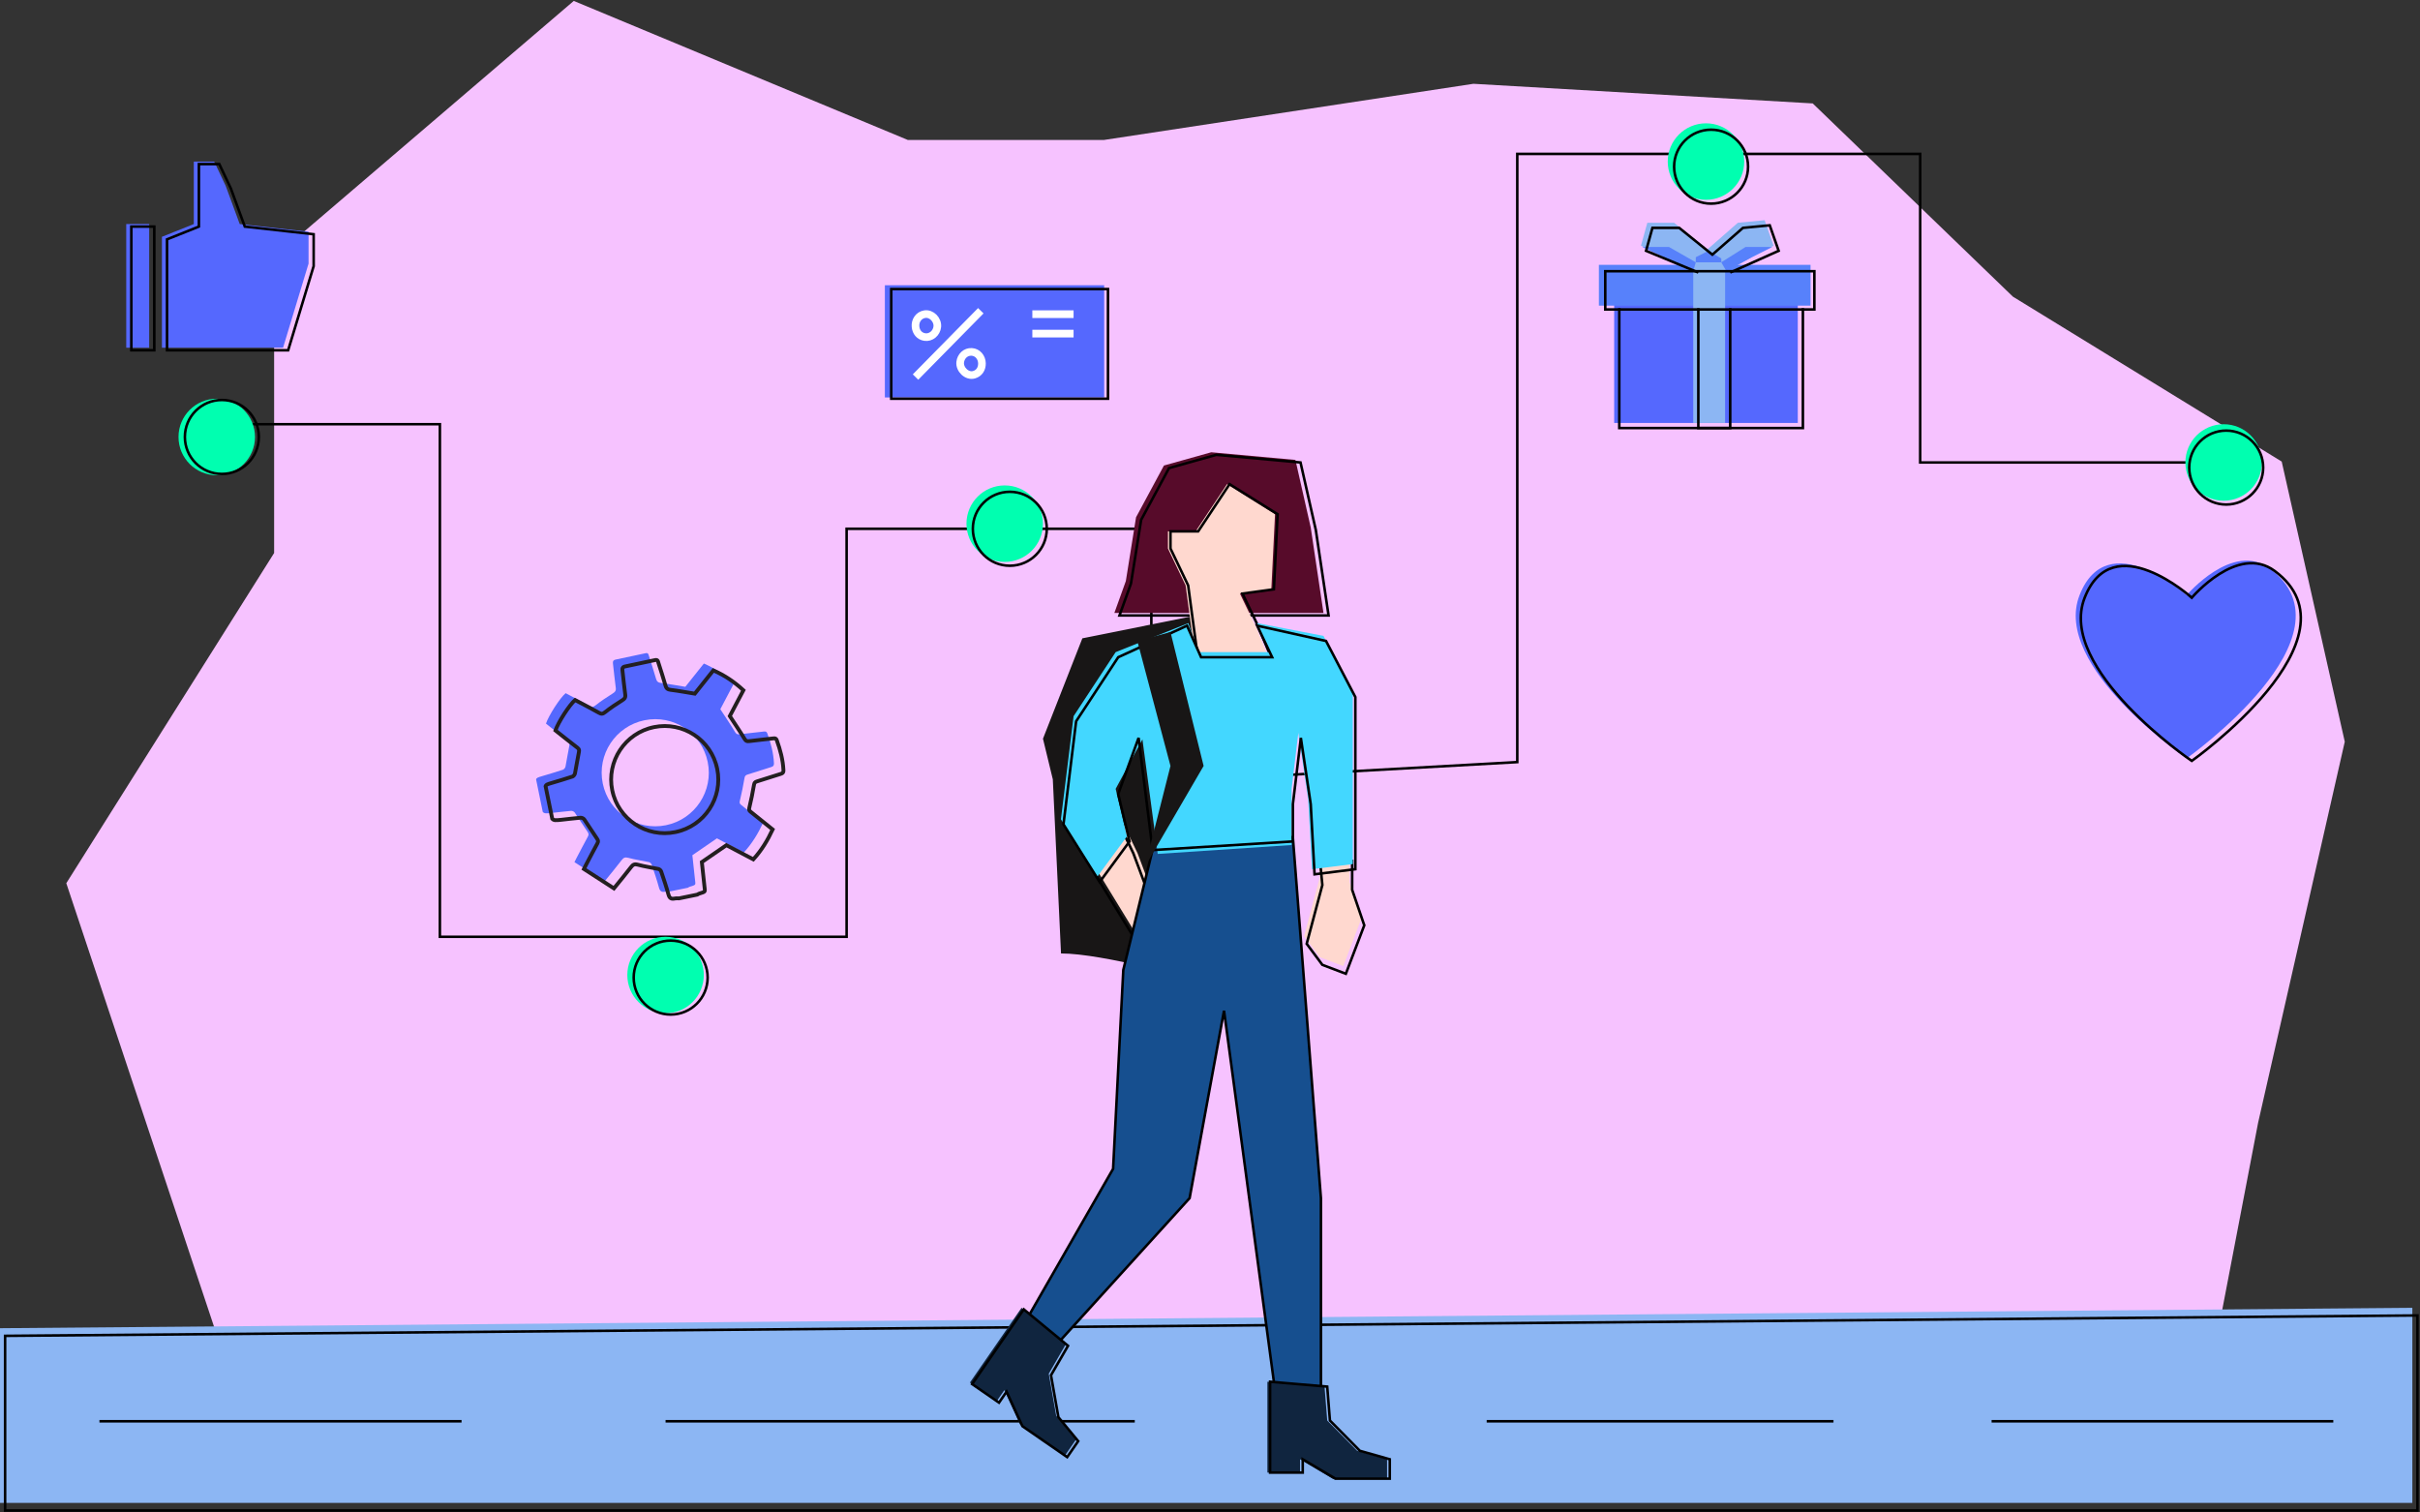
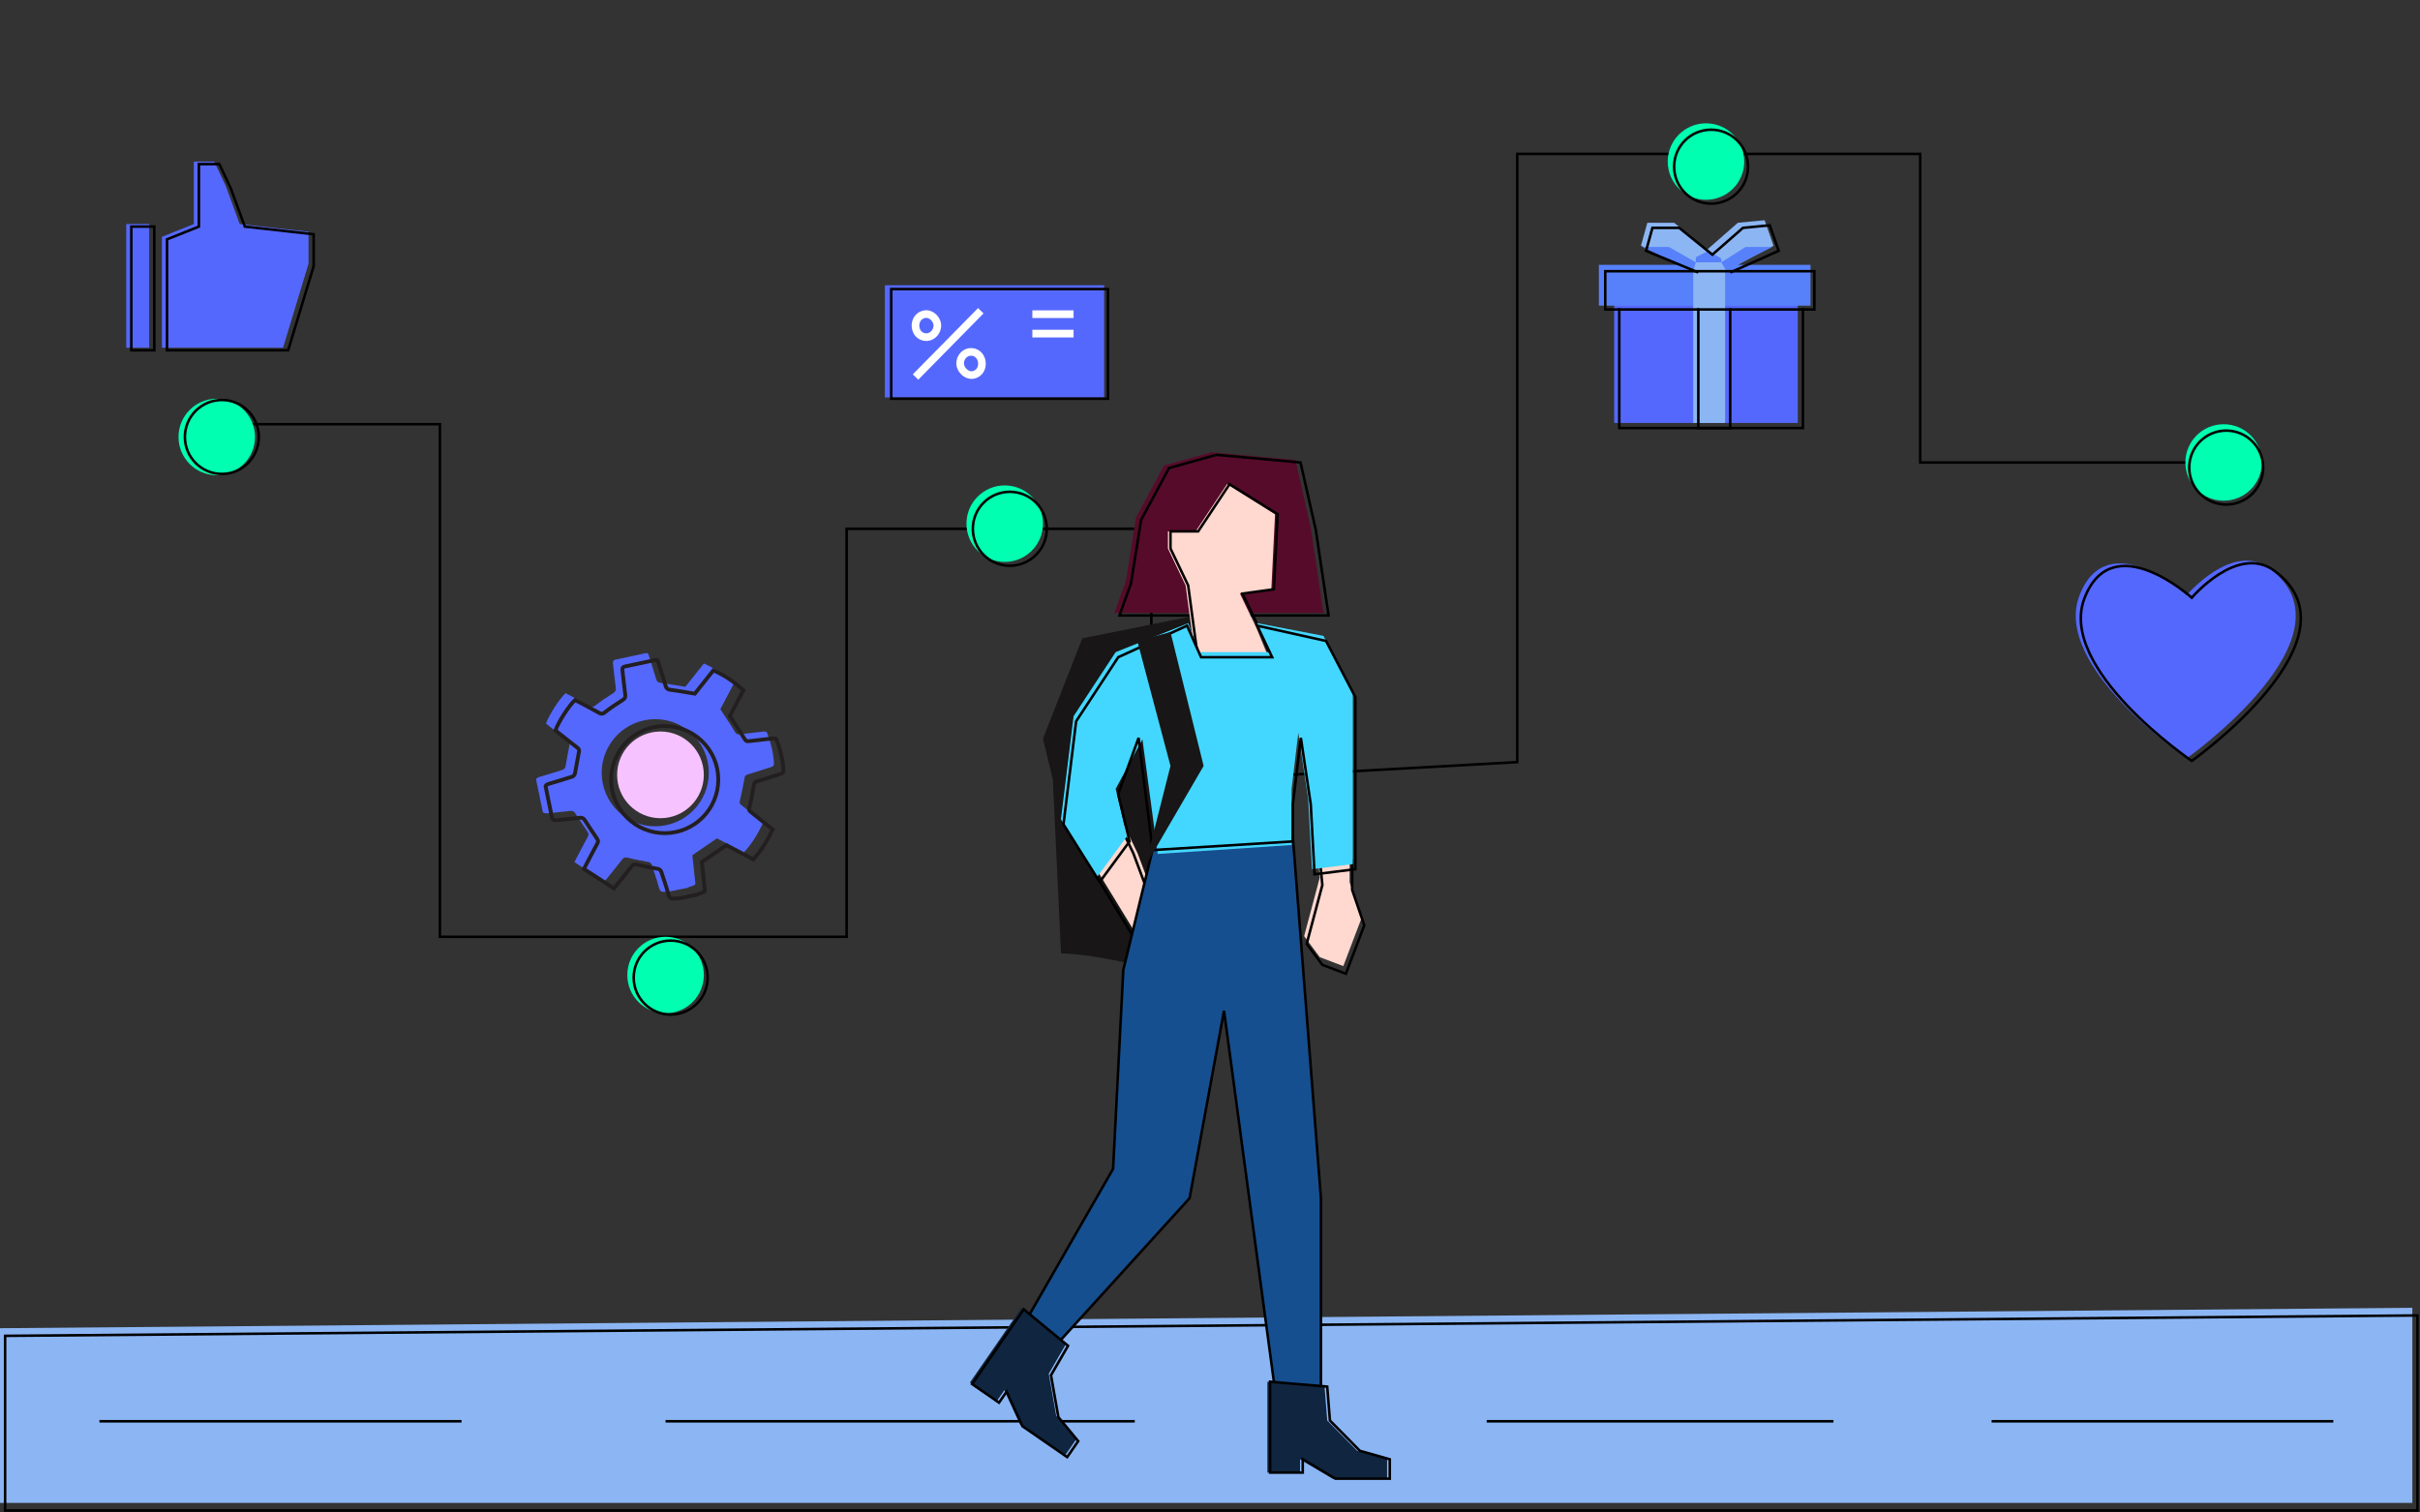
<svg xmlns="http://www.w3.org/2000/svg" width="949" height="593" viewBox="0 0 949 593" fill="none">
  <rect x="0" y="0" width="949" height="593" fill="#333333" stroke="none" />
-   <path d="M356.022 54.895L225 0.359L107.5 100.859V216.859L26 346.359L97 559.461L244.025 544.675L457.433 559.461L520.447 563.827L753.179 579.952L865.5 544.675L885.5 440.359L919.5 290.859L894.768 181.003L789.359 116.333L710.856 40.555L577.796 32.859L432.863 54.895H356.022Z" fill="#F6C2FF" />
  <path d="M946 512.859L0 520.859V589.359H946V512.859Z" fill="#8CB6F3" />
  <path d="M39 557.359H181M261 557.359H445M583 557.359H719M781 557.359H915M2 523.859L948 515.859V592.359H2V523.859Z" stroke="black" />
  <path d="M77.5 166.359H172.5V367.359H332V207.359H451.5V306.859L595 298.859V60.359H753V181.359H867.5" stroke="black" />
  <path d="M424.446 250.324L474 240.359C464.776 290.186 469.495 384.359 469.495 384.359C469.495 384.359 432.597 373.895 416.079 373.895L412.861 305.632L409 289.688L424.446 250.324Z" fill="#181616" />
  <path d="M445.499 202.859L456.439 182.556L474.999 177.359L507.999 180.359L513.999 206.859L518.999 240.36H507.999H474.999H437L441.499 227.859L445.499 202.859Z" fill="#570B2A" />
  <path d="M447.499 203.859L458.439 183.556L476.999 178.359L509.999 181.359L515.999 207.859L520.999 241.36H509.999H476.999H439L443.499 228.859L447.499 203.859Z" stroke="black" />
  <path d="M498.552 231.091L500 201.639L481.172 189.859L468.862 208.371H458V215.103L464.932 229.566L468.862 258.859L496.996 256.708L492.663 246.153L486.241 232.774L498.552 231.091Z" fill="#FFD8CF" />
  <path d="M499.552 231.091L501 201.639L482.172 189.859L469.862 208.371H459V215.103L465.932 229.566L469.862 258.859L497.996 256.708L493.663 246.153L487.241 232.774L499.552 231.091Z" stroke="black" />
  <path d="M529.246 345.941L529.259 334.573L516.524 333.255L517.557 344.072L511.417 367.104L517.556 375.358L526.773 378.859L534 359.86L529.246 345.941Z" fill="#FFD8CF" />
  <path d="M530.246 348.941L530.26 337.574L517.524 336.256L518.557 347.072L512.418 370.104L518.557 378.359L527.774 381.86L535.001 362.86L530.246 348.941Z" stroke="black" />
  <path d="M446.125 334.671L436.097 313.744L421.056 326.3L446.125 367.317L449.467 362.294V354.761H453.646L446.125 334.671Z" fill="#FFD8CF" />
  <path d="M444.454 334.671L434.427 313.744L419.386 326.3L444.454 367.317L447.797 362.294V354.761H451.975L444.454 334.671Z" stroke="black" />
  <path d="M507 328.36L455 320.86L440.5 380.36L436.5 458.36L401.5 519.36L412 529.86L466.5 469.86L480 396.36L501.5 556.36H518V469.86L507 328.36Z" fill="#164F8F" stroke="black" />
  <path d="M497.872 255.736L493.001 244.36L519.001 249.36L530.501 271.36V338.86L514.501 340.86L513.001 313.36L509.13 287.36L506.501 309.36V331.36L454.001 334.86L448.001 289.94L437.501 309.36L441.946 327.975L430.247 343.88L416.041 321.279L421.001 280.86L437.501 255.736L466.001 244.36L470.001 255.736H497.872Z" fill="#43D7FF" />
  <path d="M498.871 257.736L493 245.36L520 251.36L531.5 273.36V340.86L515.5 342.86L514 315.36L510.129 289.36L507 315.36V329.975L452 333.36L446.5 289.36L438.5 311.36L442.945 329.975L437.095 337.928L431.246 345.88L417.04 323.279L422 282.86L438.5 257.736L465.5 245.36L471 257.736H498.871Z" stroke="black" />
  <path d="M520.468 557.06L519.401 543.76L497.001 541.86V577.485H509.801V572.26L522.602 579.86H543.936V572.26L532.202 568.935L520.468 557.06Z" fill="#10253F" />
  <path d="M521.533 557.06L520.466 543.76L498.065 541.86V577.485H510.866V572.26L523.666 579.86H545V572.26L533.266 568.935L521.533 557.06Z" stroke="black" />
  <path d="M411.267 538.705L417.949 527.156L400.599 512.86L380.35 542.171L390.882 549.446L393.852 545.147L400.064 558.676L417.616 570.802L421.936 564.549L414.172 555.144L411.267 538.705Z" fill="#10253F" />
  <path d="M412.144 539.31L418.826 527.761L401.476 513.466L381.227 542.776L391.759 550.052L394.729 545.753L400.94 559.281L418.493 571.407L422.813 565.154L415.049 555.749L412.144 539.31Z" stroke="black" />
  <path d="M58.5 87.859H49.5V136.359H58.5V87.859Z" fill="#5568FE" />
  <path d="M76 87.859L63.5 92.859V136.359H111L121 103.359V90.859L94 87.859L88.5 72.859L84 63.359H76V75.859V87.859Z" fill="#5568FE" />
  <path d="M60.5 88.859H51.5V137.359H60.5V88.859Z" stroke="black" />
  <path d="M78 88.859L65.5 93.859V137.359H113L123 104.359V91.859L96 88.859L90.5 73.859L86 64.359H78V76.859V88.859Z" stroke="black" />
  <circle cx="259" cy="303.859" r="17" fill="#F6C2FF" />
  <path fill-rule="evenodd" clip-rule="evenodd" d="M216.265 318.804C218.828 318.542 221.384 318.19 223.949 317.98C224.418 317.941 225.123 318.256 225.386 318.638C227.078 321.096 228.627 323.653 230.335 326.1C230.832 326.812 230.972 327.285 230.542 328.067C229.03 330.817 227.592 333.609 226.128 336.387C225.892 336.838 225.67 337.296 225.273 338.087C229.192 340.619 233.068 343.124 237.041 345.692C239.436 342.728 241.655 340.068 243.762 337.322C244.505 336.354 245.093 336.044 246.388 336.401C249.037 337.129 251.785 337.488 254.475 338.078C254.887 338.169 255.404 338.615 255.539 339.01C256.561 342.027 257.59 345.047 258.426 348.118C258.828 349.591 259.551 349.962 260.919 349.66C261.446 349.545 262.014 349.619 262.563 349.606C264.952 349.117 267.342 348.627 269.73 348.138C269.971 348.006 270.2 347.831 270.457 347.75C273.155 346.893 272.753 347.2 272.495 344.568C272.179 341.36 271.811 338.158 271.51 335.376C274.832 333.092 277.936 330.958 281.143 328.754C284.55 330.547 288.111 332.421 291.693 334.308C294.916 330.791 297.298 326.864 299.276 322.58C296.355 320.23 293.514 317.932 290.656 315.655C290.142 315.247 289.923 314.923 290.105 314.158C290.816 311.163 291.451 308.146 291.956 305.11C292.101 304.236 292.431 303.957 293.18 303.727C296.271 302.78 299.341 301.76 302.429 300.8C303.196 300.561 303.55 300.236 303.507 299.327C303.314 295.249 302.271 291.377 300.89 287.571C300.616 286.817 300.129 286.8 299.455 286.881C296.335 287.253 293.207 287.551 290.092 287.946C289.194 288.059 288.747 287.886 288.232 287.032C286.456 284.083 284.508 281.235 282.474 278.118C284.104 275.021 285.954 271.508 287.803 267.995C284.233 264.698 280.385 262.102 276.022 260.205C273.475 263.404 270.996 266.517 268.75 269.335C265.433 268.797 262.365 268.218 259.27 267.84C258.101 267.697 257.575 267.291 257.258 266.174C256.411 263.2 255.448 260.257 254.503 257.312C254.315 256.729 254.239 255.933 253.26 256.142C249.28 256.989 245.299 257.832 241.319 258.68C240.472 258.861 240.267 259.367 240.373 260.218C240.769 263.379 241.025 266.561 241.474 269.715C241.647 270.931 241.139 271.408 240.212 271.991C237.925 273.431 235.654 274.924 233.544 276.605C232.633 277.33 232.112 277.371 231.149 276.828C228.052 275.086 224.886 273.465 221.813 271.83C219.601 273.678 215.149 280.596 214.104 283.759C216.939 285.999 219.782 288.294 222.687 290.509C223.414 291.063 223.456 291.526 223.276 292.375C222.697 295.111 222.31 297.89 221.759 300.633C221.665 301.095 221.197 301.697 220.77 301.84C218.059 302.746 215.316 303.556 212.574 304.366C211.041 304.82 210.42 304.997 210.23 305.647L212.836 318.363C213.42 319.086 214.192 319.015 216.265 318.804ZM236.373 307.246C234.045 295.879 241.37 284.778 252.736 282.45V282.45C264.101 280.121 275.203 287.447 277.531 298.813V298.813C279.861 310.178 272.534 321.28 261.168 323.609V323.609C249.803 325.937 238.702 318.611 236.373 307.246V307.246Z" fill="#5568FE" />
  <path d="M219.983 321.494L219.907 320.748L219.907 320.748L219.983 321.494ZM227.667 320.669L227.607 319.922L227.606 319.922L227.667 320.669ZM229.104 321.327L229.722 320.902L229.721 320.901L229.104 321.327ZM234.052 328.79L233.437 329.219L233.437 329.219L234.052 328.79ZM234.26 330.757L234.917 331.118L234.918 331.118L234.26 330.757ZM229.847 339.077L230.51 339.426L230.51 339.426L229.847 339.077ZM228.99 340.777L228.32 340.44L228.018 341.041L228.583 341.407L228.99 340.777ZM240.758 348.382L240.351 349.012L240.918 349.378L241.342 348.853L240.758 348.382ZM247.48 340.013L248.075 340.469L248.075 340.469L247.48 340.013ZM250.106 339.091L249.907 339.814L249.907 339.814L250.106 339.091ZM258.193 340.768L258.355 340.036L258.354 340.035L258.193 340.768ZM259.256 341.7L258.545 341.941L258.545 341.941L259.256 341.7ZM262.144 350.808L261.421 351.005L261.421 351.005L262.144 350.808ZM264.637 352.35L264.477 351.618L264.476 351.618L264.637 352.35ZM266.281 352.296L266.298 353.046L266.366 353.044L266.432 353.031L266.281 352.296ZM273.448 350.828L273.598 351.563L273.709 351.54L273.808 351.486L273.448 350.828ZM274.175 350.439L273.948 349.724L273.947 349.724L274.175 350.439ZM276.212 347.258L275.465 347.331L275.465 347.332L276.212 347.258ZM275.227 338.066L274.802 337.448L274.433 337.701L274.481 338.147L275.227 338.066ZM284.861 331.443L285.21 330.78L284.809 330.569L284.436 330.825L284.861 331.443ZM295.411 336.998L295.062 337.662L295.574 337.931L295.964 337.504L295.411 336.998ZM302.992 325.27L303.673 325.584L303.919 325.053L303.463 324.686L302.992 325.27ZM294.372 318.345L294.84 317.759L294.839 317.758L294.372 318.345ZM293.822 316.848L293.092 316.675L293.092 316.675L293.822 316.848ZM295.673 307.8L294.933 307.677L294.933 307.678L295.673 307.8ZM296.898 306.417L297.117 307.135L297.118 307.134L296.898 306.417ZM306.146 303.49L305.924 302.774L305.924 302.774L306.146 303.49ZM307.225 302.017L307.975 301.982L307.975 301.982L307.225 302.017ZM304.607 290.261L303.902 290.516L303.902 290.517L304.607 290.261ZM303.172 289.57L303.084 288.825L303.082 288.825L303.172 289.57ZM293.809 290.635L293.715 289.891L293.715 289.891L293.809 290.635ZM291.949 289.722L291.307 290.109L291.307 290.109L291.949 289.722ZM286.191 280.808L285.527 280.459L285.322 280.849L285.563 281.218L286.191 280.808ZM291.521 270.685L292.185 271.034L292.453 270.525L292.03 270.134L291.521 270.685ZM279.74 262.895L280.039 262.208L279.512 261.978L279.153 262.428L279.74 262.895ZM272.467 272.025L272.347 272.765L272.78 272.836L273.054 272.492L272.467 272.025ZM262.987 270.53L262.896 271.274L262.896 271.274L262.987 270.53ZM260.975 268.864L260.254 269.07L260.254 269.07L260.975 268.864ZM258.219 260.002L257.505 260.231L257.505 260.232L258.219 260.002ZM256.978 258.832L257.134 259.566L257.135 259.566L256.978 258.832ZM245.036 261.371L244.88 260.637L244.88 260.637L245.036 261.371ZM244.09 262.908L243.346 263.001L243.346 263.001L244.09 262.908ZM245.192 272.404L244.449 272.51L244.449 272.51L245.192 272.404ZM243.93 274.681L243.531 274.046L243.531 274.046L243.93 274.681ZM237.261 279.295L236.794 278.709L236.793 278.709L237.261 279.295ZM234.866 279.519L234.498 280.172L234.498 280.172L234.866 279.519ZM225.531 274.521L225.883 273.858L225.437 273.621L225.05 273.945L225.531 274.521ZM217.822 286.449L217.11 286.213L216.945 286.712L217.357 287.037L217.822 286.449ZM226.405 293.198L226.86 292.602L226.86 292.602L226.405 293.198ZM226.994 295.065L226.261 294.909L226.261 294.909L226.994 295.065ZM225.475 303.323L224.74 303.175L224.74 303.177L225.475 303.323ZM224.488 304.529L224.252 303.817L224.251 303.818L224.488 304.529ZM216.292 307.056L216.079 306.337L216.079 306.337L216.292 307.056ZM213.947 308.338L213.228 308.126L213.175 308.305L213.213 308.488L213.947 308.338ZM216.552 321.053L215.818 321.203L215.854 321.382L215.969 321.525L216.552 321.053ZM220.059 322.24C222.665 321.974 225.163 321.627 227.729 321.417L227.606 319.922C225.038 320.132 222.426 320.491 219.907 320.748L220.059 322.24ZM227.727 321.417C227.793 321.411 227.955 321.434 228.153 321.524C228.353 321.615 228.461 321.717 228.486 321.753L229.721 320.901C229.483 320.557 229.108 320.311 228.773 320.159C228.436 320.005 228.011 319.889 227.607 319.922L227.727 321.417ZM228.486 321.752C229.324 322.971 230.129 324.216 230.943 325.471C231.754 326.722 232.575 327.983 233.437 329.219L234.668 328.361C233.822 327.149 233.014 325.908 232.201 324.654C231.39 323.405 230.574 322.142 229.722 320.902L228.486 321.752ZM233.437 329.219C233.672 329.555 233.743 329.73 233.761 329.853C233.774 329.946 233.769 330.093 233.603 330.396L234.918 331.118C235.181 330.638 235.32 330.159 235.246 329.641C235.177 329.154 234.93 328.737 234.667 328.361L233.437 329.219ZM233.603 330.395C232.086 333.153 230.642 335.958 229.183 338.727L230.51 339.426C231.978 336.64 233.409 333.86 234.917 331.118L233.603 330.395ZM229.183 338.727C228.942 339.185 228.71 339.665 228.32 340.44L229.66 341.114C230.066 340.308 230.277 339.869 230.51 339.426L229.183 338.727ZM228.583 341.407C232.503 343.94 236.378 346.444 240.351 349.012L241.165 347.752C237.192 345.184 233.317 342.68 229.397 340.147L228.583 341.407ZM241.342 348.853C243.726 345.902 245.96 343.224 248.075 340.469L246.885 339.556C244.786 342.291 242.579 344.934 240.175 347.911L241.342 348.853ZM248.075 340.469C248.424 340.014 248.652 339.833 248.854 339.755C249.042 339.683 249.331 339.655 249.907 339.814L250.305 338.368C249.584 338.169 248.931 338.119 248.317 338.354C247.716 338.585 247.279 339.043 246.885 339.556L248.075 340.469ZM249.907 339.814C251.262 340.187 252.637 340.463 253.995 340.719C255.363 340.975 256.702 341.209 258.033 341.5L258.354 340.035C256.994 339.737 255.614 339.496 254.272 339.244C252.922 338.991 251.598 338.723 250.304 338.368L249.907 339.814ZM258.031 341.5C258.075 341.51 258.196 341.564 258.336 341.685C258.477 341.808 258.536 341.914 258.545 341.941L259.966 341.46C259.841 341.091 259.575 340.776 259.322 340.555C259.066 340.332 258.724 340.117 258.355 340.036L258.031 341.5ZM258.545 341.941C259.569 344.962 260.592 347.96 261.421 351.005L262.868 350.611C262.025 347.514 260.987 344.47 259.966 341.459L258.545 341.941ZM261.421 351.005C261.641 351.813 261.995 352.503 262.645 352.889C263.292 353.275 264.049 353.248 264.799 353.083L264.476 351.618C263.856 351.754 263.567 351.693 263.412 351.6C263.258 351.509 263.05 351.276 262.868 350.611L261.421 351.005ZM264.798 353.083C264.978 353.043 265.185 353.032 265.444 353.034C265.667 353.036 266.015 353.052 266.298 353.046L266.264 351.546C265.998 351.552 265.788 351.537 265.457 351.535C265.164 351.532 264.823 351.542 264.477 351.618L264.798 353.083ZM266.432 353.031C268.82 352.542 271.209 352.052 273.598 351.563L273.297 350.094C270.908 350.583 268.519 351.072 266.131 351.561L266.432 353.031ZM273.808 351.486C273.937 351.415 274.113 351.304 274.187 351.26C274.291 351.198 274.355 351.169 274.402 351.153L273.947 349.724C273.736 349.791 273.557 349.89 273.423 349.969C273.258 350.067 273.199 350.109 273.088 350.17L273.808 351.486ZM274.401 351.154C275.046 350.949 275.573 350.794 275.942 350.649C276.302 350.508 276.715 350.305 276.954 349.886C277.184 349.482 277.161 349.03 277.129 348.678C277.112 348.484 277.084 348.261 277.054 348.023C277.023 347.779 276.99 347.503 276.958 347.184L275.465 347.332C275.499 347.671 275.535 347.962 275.565 348.208C275.597 348.46 275.621 348.651 275.636 348.812C275.668 349.17 275.626 349.188 275.651 349.144C275.685 349.083 275.709 349.129 275.394 349.253C275.087 349.373 274.652 349.501 273.948 349.724L274.401 351.154ZM276.958 347.185C276.643 343.973 276.272 340.76 275.973 337.986L274.481 338.147C274.783 340.936 275.151 344.128 275.465 347.331L276.958 347.185ZM275.652 338.684C278.975 336.4 282.079 334.266 285.286 332.061L284.436 330.825C281.23 333.03 278.125 335.164 274.802 337.448L275.652 338.684ZM284.511 332.107C287.919 333.901 291.478 335.775 295.062 337.662L295.761 336.334C292.177 334.447 288.617 332.574 285.21 330.78L284.511 332.107ZM295.964 337.504C299.251 333.916 301.673 329.918 303.673 325.584L302.311 324.956C300.358 329.188 298.014 333.046 294.858 336.491L295.964 337.504ZM303.463 324.686C300.544 322.337 297.7 320.037 294.84 317.759L293.905 318.932C296.761 321.208 299.6 323.503 302.522 325.854L303.463 324.686ZM294.839 317.758C294.602 317.57 294.547 317.484 294.527 317.439C294.517 317.413 294.481 317.319 294.552 317.021L293.092 316.675C292.981 317.143 292.964 317.593 293.146 318.023C293.319 318.433 293.63 318.713 293.906 318.933L294.839 317.758ZM294.552 317.022C295.266 314.014 295.906 310.981 296.413 307.923L294.933 307.678C294.433 310.693 293.801 313.692 293.092 316.675L294.552 317.022ZM296.413 307.924C296.474 307.555 296.556 307.433 296.607 307.378C296.664 307.317 296.779 307.237 297.117 307.135L296.679 305.7C296.267 305.825 295.842 306 295.511 306.354C295.173 306.716 295.018 307.171 294.933 307.677L296.413 307.924ZM297.118 307.134C300.195 306.191 303.316 305.156 306.369 304.206L305.924 302.774C302.801 303.745 299.784 304.748 296.678 305.7L297.118 307.134ZM306.369 304.206C306.792 304.075 307.253 303.878 307.576 303.472C307.914 303.048 308 302.529 307.975 301.982L306.476 302.053C306.493 302.414 306.424 302.512 306.403 302.537C306.368 302.581 306.269 302.666 305.924 302.774L306.369 304.206ZM307.975 301.982C307.775 297.8 306.708 293.849 305.312 290.005L303.902 290.517C305.271 294.287 306.287 298.079 306.476 302.053L307.975 301.982ZM305.312 290.005C305.122 289.481 304.8 289.084 304.299 288.899C303.87 288.741 303.411 288.786 303.084 288.825L303.26 290.314C303.419 290.296 303.537 290.287 303.63 290.288C303.722 290.289 303.765 290.301 303.78 290.307C303.788 290.309 303.792 290.311 303.802 290.323C303.818 290.34 303.857 290.393 303.902 290.516L305.312 290.005ZM303.082 288.825C300.006 289.194 296.817 289.499 293.715 289.891L293.903 291.379C297.034 290.983 300.101 290.693 303.261 290.314L303.082 288.825ZM293.715 289.891C293.313 289.942 293.149 289.907 293.055 289.863C292.962 289.819 292.818 289.71 292.592 289.335L291.307 290.109C291.595 290.588 291.931 290.992 292.416 291.22C292.898 291.447 293.407 291.442 293.904 291.379L293.715 289.891ZM292.592 289.335C290.806 286.37 288.841 283.498 286.819 280.398L285.563 281.218C287.609 284.354 289.54 287.174 291.307 290.109L292.592 289.335ZM286.854 281.158C288.485 278.061 290.335 274.547 292.185 271.034L290.857 270.336C289.008 273.848 287.158 277.362 285.527 280.459L286.854 281.158ZM292.03 270.134C288.405 266.786 284.486 264.141 280.039 262.208L279.441 263.583C283.719 265.443 287.498 267.99 291.012 271.236L292.03 270.134ZM279.153 262.428C276.605 265.627 274.126 268.74 271.881 271.558L273.054 272.492C275.299 269.675 277.778 266.561 280.327 263.363L279.153 262.428ZM272.587 271.285C269.297 270.751 266.192 270.166 263.078 269.785L262.896 271.274C265.971 271.65 269.006 272.223 272.347 272.765L272.587 271.285ZM263.078 269.785C262.553 269.721 262.294 269.61 262.136 269.481C261.985 269.358 261.834 269.142 261.697 268.659L260.254 269.07C260.434 269.703 260.704 270.249 261.187 270.643C261.664 271.032 262.252 271.195 262.896 271.274L263.078 269.785ZM261.697 268.659C260.845 265.669 259.878 262.712 258.934 259.773L257.505 260.232C258.454 263.182 259.411 266.11 260.254 269.07L261.697 268.659ZM258.934 259.773C258.915 259.715 258.897 259.651 258.874 259.572C258.853 259.497 258.828 259.407 258.799 259.317C258.744 259.143 258.661 258.915 258.519 258.703C258.369 258.479 258.145 258.262 257.818 258.141C257.5 258.024 257.161 258.027 256.822 258.099L257.135 259.566C257.285 259.534 257.322 259.557 257.299 259.549C257.268 259.537 257.258 259.517 257.273 259.538C257.295 259.572 257.327 259.639 257.37 259.771C257.39 259.835 257.409 259.902 257.431 259.981C257.452 260.056 257.477 260.144 257.505 260.231L258.934 259.773ZM256.822 258.099C252.844 258.945 248.859 259.789 244.88 260.637L245.192 262.104C249.174 261.255 253.152 260.413 257.134 259.566L256.822 258.099ZM244.88 260.637C244.329 260.754 243.838 261.014 243.553 261.52C243.29 261.987 243.287 262.524 243.346 263.001L244.835 262.815C244.788 262.441 244.835 262.3 244.86 262.256C244.863 262.251 244.898 262.167 245.192 262.104L244.88 260.637ZM243.346 263.001C243.734 266.101 244.002 269.366 244.449 272.51L245.934 272.299C245.485 269.135 245.237 266.038 244.835 262.815L243.346 263.001ZM244.449 272.51C244.518 272.995 244.44 273.223 244.342 273.375C244.219 273.567 243.991 273.757 243.531 274.046L244.329 275.316C244.795 275.023 245.284 274.683 245.604 274.187C245.949 273.65 246.039 273.031 245.934 272.299L244.449 272.51ZM243.531 274.046C241.237 275.49 238.938 277.001 236.794 278.709L237.728 279.882C239.805 278.227 242.047 276.752 244.33 275.316L243.531 274.046ZM236.793 278.709C236.371 279.046 236.157 279.123 236.016 279.135C235.881 279.148 235.674 279.113 235.234 278.865L234.498 280.172C235.022 280.467 235.557 280.683 236.151 280.629C236.74 280.576 237.241 280.271 237.728 279.882L236.793 278.709ZM235.234 278.865C232.127 277.115 228.942 275.485 225.883 273.858L225.179 275.183C228.266 276.824 231.412 278.434 234.498 280.172L235.234 278.865ZM225.05 273.945C223.847 274.949 222.128 277.23 220.609 279.585C219.082 281.95 217.664 284.537 217.11 286.213L218.534 286.684C219.025 285.198 220.355 282.744 221.869 280.398C223.39 278.041 225.002 275.939 226.011 275.096L225.05 273.945ZM217.357 287.037C220.183 289.27 223.038 291.576 225.951 293.795L226.86 292.602C223.961 290.393 221.13 288.107 218.287 285.86L217.357 287.037ZM225.951 293.795C226.24 294.015 226.296 294.143 226.316 294.217C226.345 294.324 226.348 294.499 226.261 294.909L227.728 295.22C227.821 294.782 227.893 294.301 227.764 293.825C227.626 293.317 227.298 292.935 226.86 292.602L225.951 293.795ZM226.261 294.909C225.967 296.293 225.724 297.685 225.486 299.064C225.247 300.447 225.014 301.816 224.74 303.175L226.211 303.471C226.49 302.087 226.726 300.695 226.964 299.319C227.202 297.939 227.441 296.573 227.728 295.22L226.261 294.909ZM224.74 303.177C224.724 303.254 224.655 303.412 224.523 303.576C224.462 303.652 224.399 303.714 224.343 303.758C224.316 303.78 224.293 303.795 224.276 303.805C224.258 303.816 224.25 303.818 224.252 303.817L224.725 305.241C225.131 305.106 225.466 304.797 225.691 304.517C225.923 304.229 226.134 303.854 226.211 303.47L224.74 303.177ZM224.251 303.818C221.554 304.718 218.823 305.526 216.079 306.337L216.504 307.776C219.244 306.966 222 306.151 224.726 305.241L224.251 303.818ZM216.079 306.337C215.344 306.555 214.728 306.732 214.285 306.95C213.787 307.195 213.399 307.543 213.228 308.126L214.667 308.549C214.687 308.482 214.705 308.415 214.947 308.296C215.246 308.149 215.707 308.012 216.504 307.776L216.079 306.337ZM213.213 308.488L215.818 321.203L217.287 320.902L214.682 308.187L213.213 308.488ZM215.969 321.525C216.174 321.777 216.414 321.983 216.713 322.13C217.007 322.274 217.32 322.343 217.644 322.371C218.257 322.425 219.054 322.342 220.059 322.24L219.907 320.748C218.838 320.857 218.212 320.915 217.775 320.877C217.574 320.859 217.455 320.823 217.374 320.784C217.299 320.747 217.224 320.69 217.135 320.581L215.969 321.525ZM240.826 309.786C238.58 298.825 245.644 288.12 256.605 285.875L256.304 284.406C244.531 286.817 236.944 298.315 239.356 310.087L240.826 309.786ZM256.605 285.875C267.564 283.629 278.269 290.693 280.515 301.654L281.984 301.353C279.572 289.58 268.075 281.993 256.303 284.406L256.605 285.875ZM280.515 301.654C282.76 312.614 275.696 323.318 264.736 325.564L265.037 327.034C276.809 324.621 284.396 313.124 281.984 301.353L280.515 301.654ZM264.736 325.564C253.776 327.809 243.071 320.745 240.826 309.786L239.356 310.087C241.768 321.858 253.265 329.445 265.037 327.034L264.736 325.564Z" fill="#231F20" />
  <circle cx="85" cy="171.359" r="15" fill="#00FFB0" />
  <circle cx="87" cy="171.359" r="14.5" stroke="black" />
  <circle cx="669" cy="63.359" r="15" fill="#00FFB0" />
  <circle cx="671" cy="65.359" r="14.5" stroke="black" />
  <rect x="347" y="111.859" width="86" height="44" fill="#5568FE" />
  <rect x="349.5" y="113.359" width="85" height="43" stroke="black" />
  <path d="M359.024 147.859L384.623 121.859M404.832 123.204H421M404.832 130.824H421M359.024 128.135C358.791 125.765 360.261 123.575 362.617 123.204C365.312 122.779 367.829 125.425 367.557 128.135C367.309 130.611 365.078 132.562 362.617 132.169C360.532 131.837 359.231 130.233 359.024 128.135ZM376.539 142.031C376.795 139.69 378.674 137.873 381.03 137.997C383.386 138.121 385.019 140.125 385.072 142.48C385.12 144.616 383.991 146.391 381.928 146.962C379.177 147.724 376.229 144.864 376.539 142.031Z" stroke="white" stroke-width="3" />
  <rect x="633" y="115.859" width="72" height="50" fill="#5568FE" />
  <rect x="627" y="103.859" width="83" height="16" fill="#5781FB" />
  <path d="M664 106.359V165.859H676.5V106.359L695.5 96.359L692 86.359L681.5 87.359L669.5 97.859L656.5 87.359H646L643.5 96.359L664 106.359Z" fill="#8CB6F3" />
  <path d="M644 96.859H654.5L665 102.859V100.859L670 98.359L675 101.359V102.859L684.5 96.859H695L687 100.859L677 106.359L675 102.859H665L664 106.359L644 96.859Z" fill="#5781FB" />
  <path d="M635 120.859V167.859H707V120.859" stroke="black" />
  <path d="M629.5 106.359H711.5V121.359H680H629.5V106.359Z" stroke="black" />
  <path d="M666 106.859L645.5 98.359L648 89.359H658.5L671.5 99.859L683.5 89.359L694 88.359L697.5 98.359L678.5 106.859M678.5 120.859V167.859H666V120.859" stroke="black" />
  <path d="M815.503 233.391C804.503 261.39 857.503 297.391 857.503 297.391C857.503 297.391 925.502 249.189 890.003 222.892C875.502 212.15 857.503 233.391 857.503 233.391C857.503 233.391 826.502 205.392 815.503 233.391Z" fill="#5568FE" />
  <path d="M817.503 234.391C806.503 262.39 859.503 298.391 859.503 298.391C859.503 298.391 927.502 250.189 892.003 223.892C877.502 213.15 859.503 234.391 859.503 234.391C859.503 234.391 828.502 206.392 817.503 234.391Z" stroke="black" />
  <circle cx="261" cy="382.359" r="15" fill="#00FFB0" />
  <circle cx="263" cy="383.359" r="14.5" stroke="black" />
  <circle cx="394" cy="205.359" r="15" fill="#00FFB0" />
  <circle cx="396" cy="207.359" r="14.5" stroke="black" />
  <circle cx="872" cy="181.359" r="15" fill="#00FFB0" />
  <circle cx="873" cy="183.359" r="14.5" stroke="black" />
  <path d="M459 300.359L449 339.859L472 300.359L459 247.859L446 251.359L459 300.359Z" fill="#181616" />
</svg>